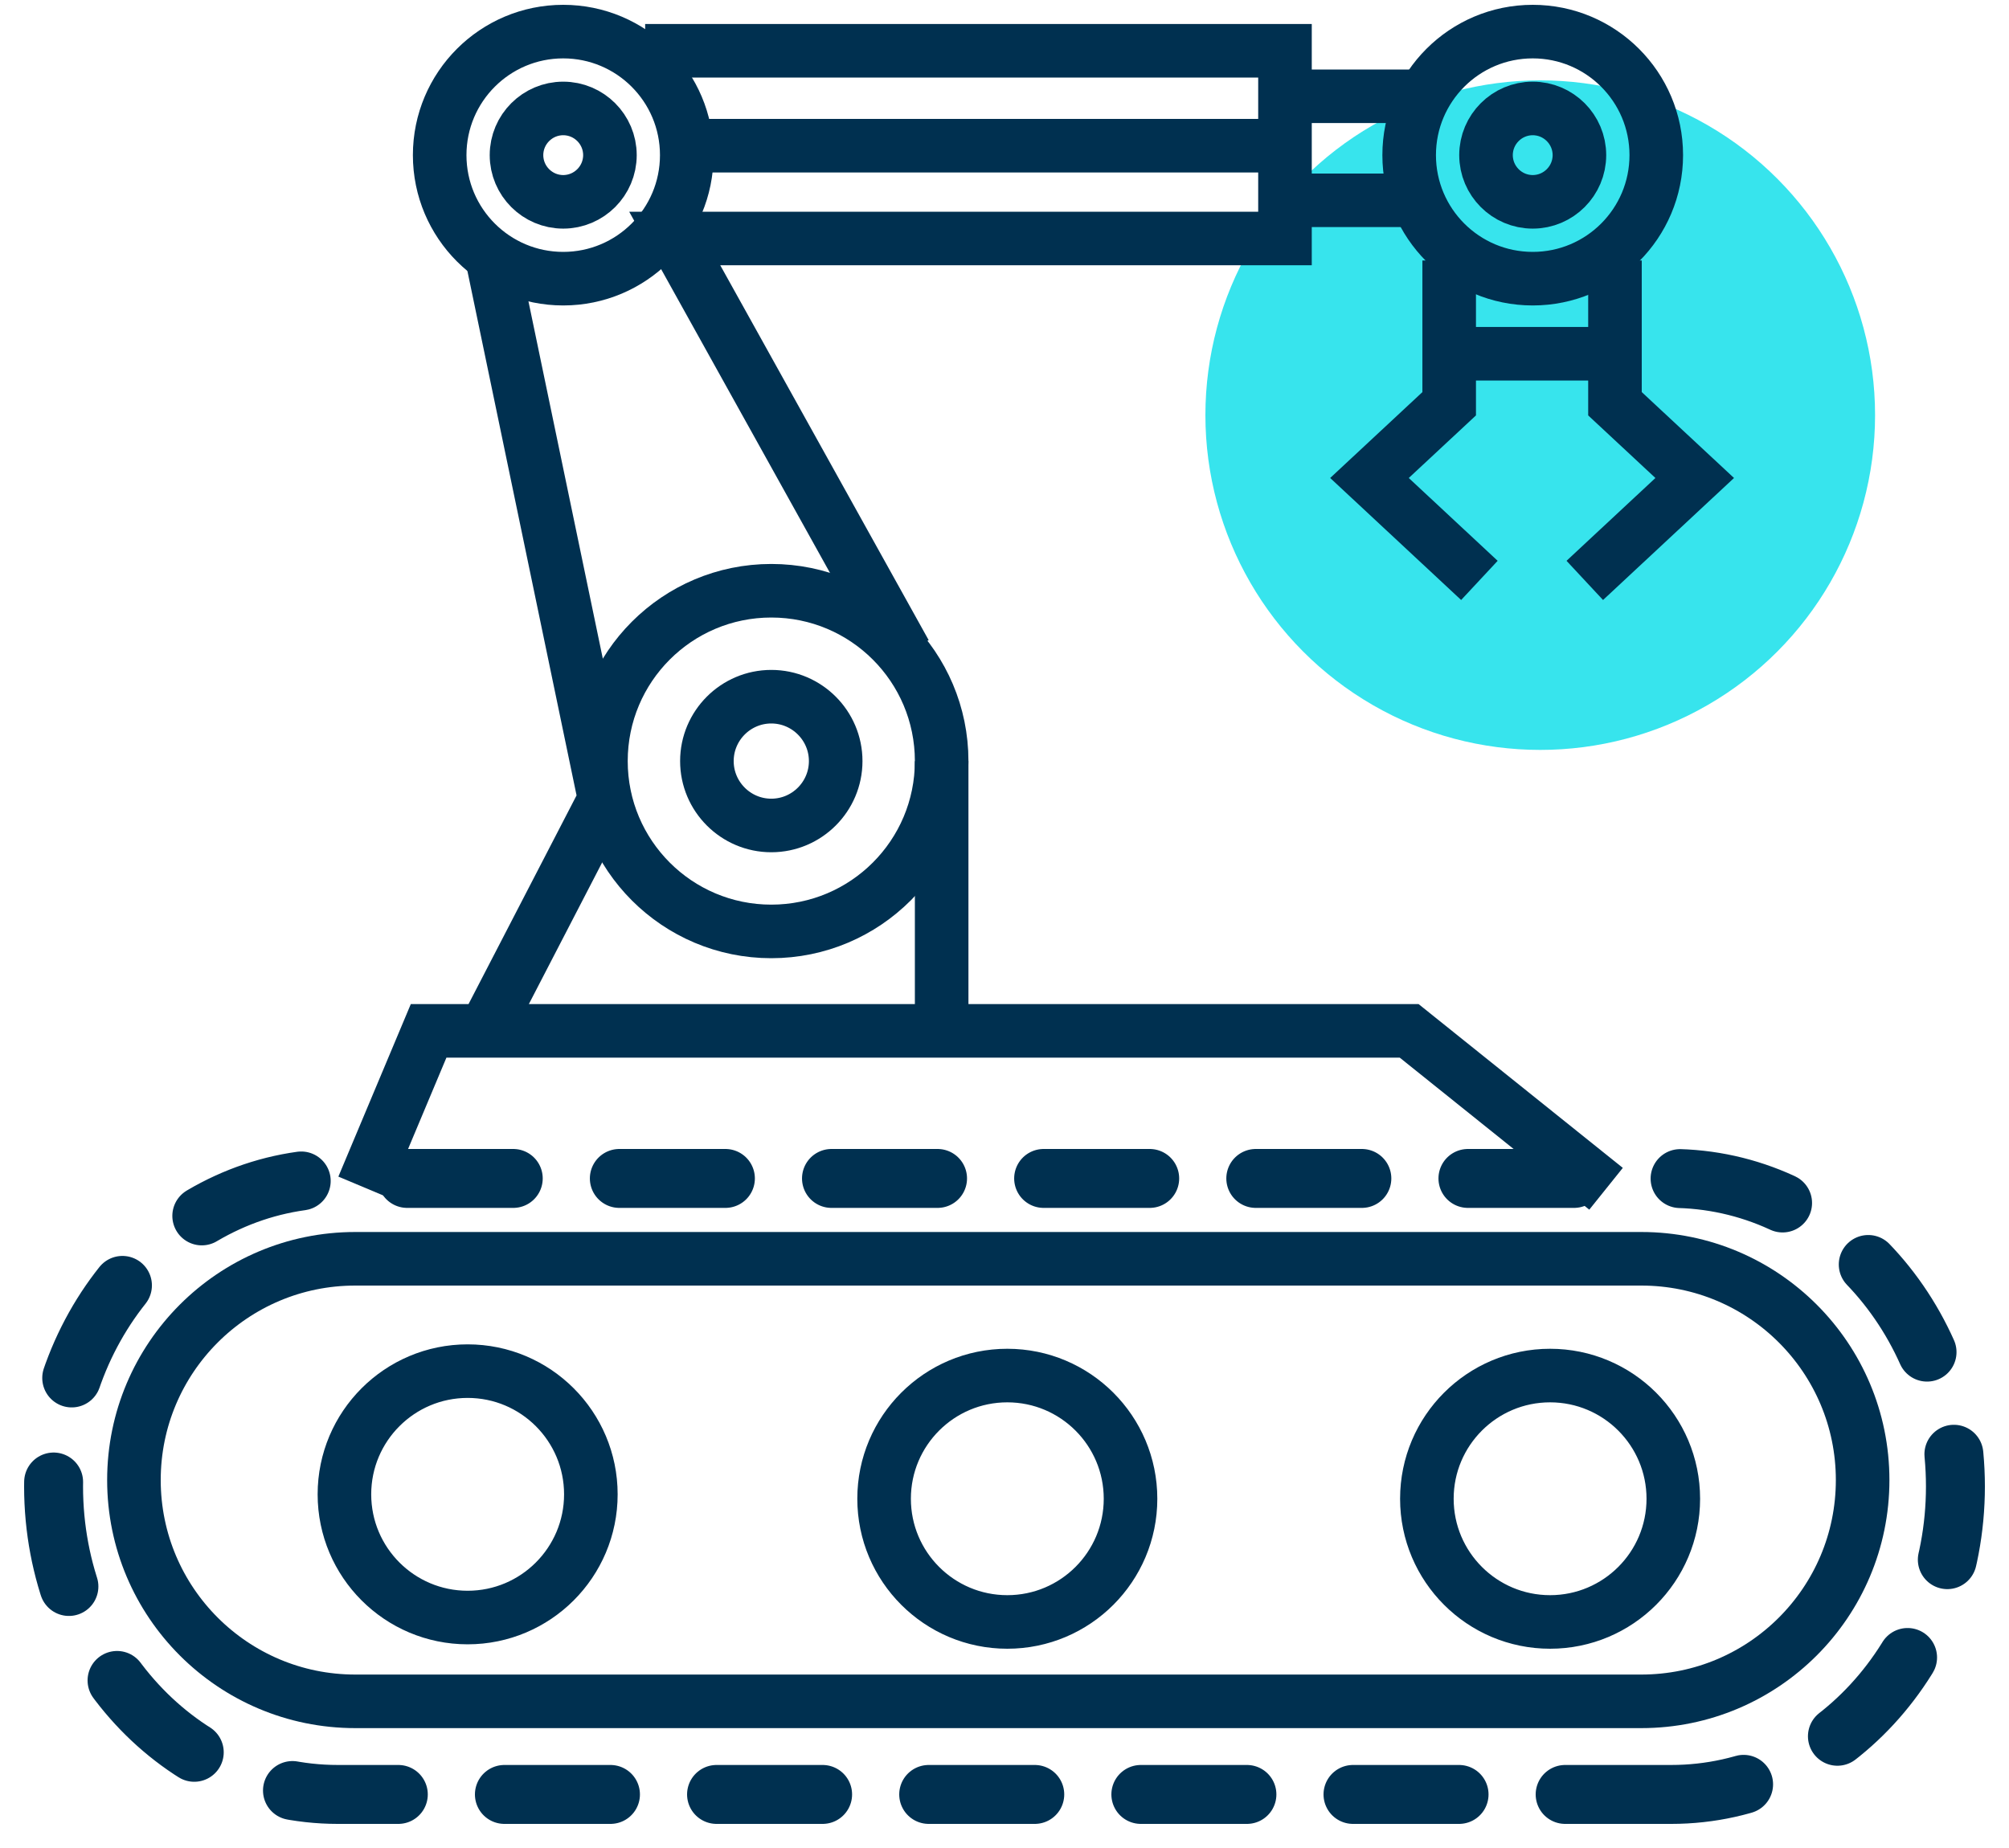
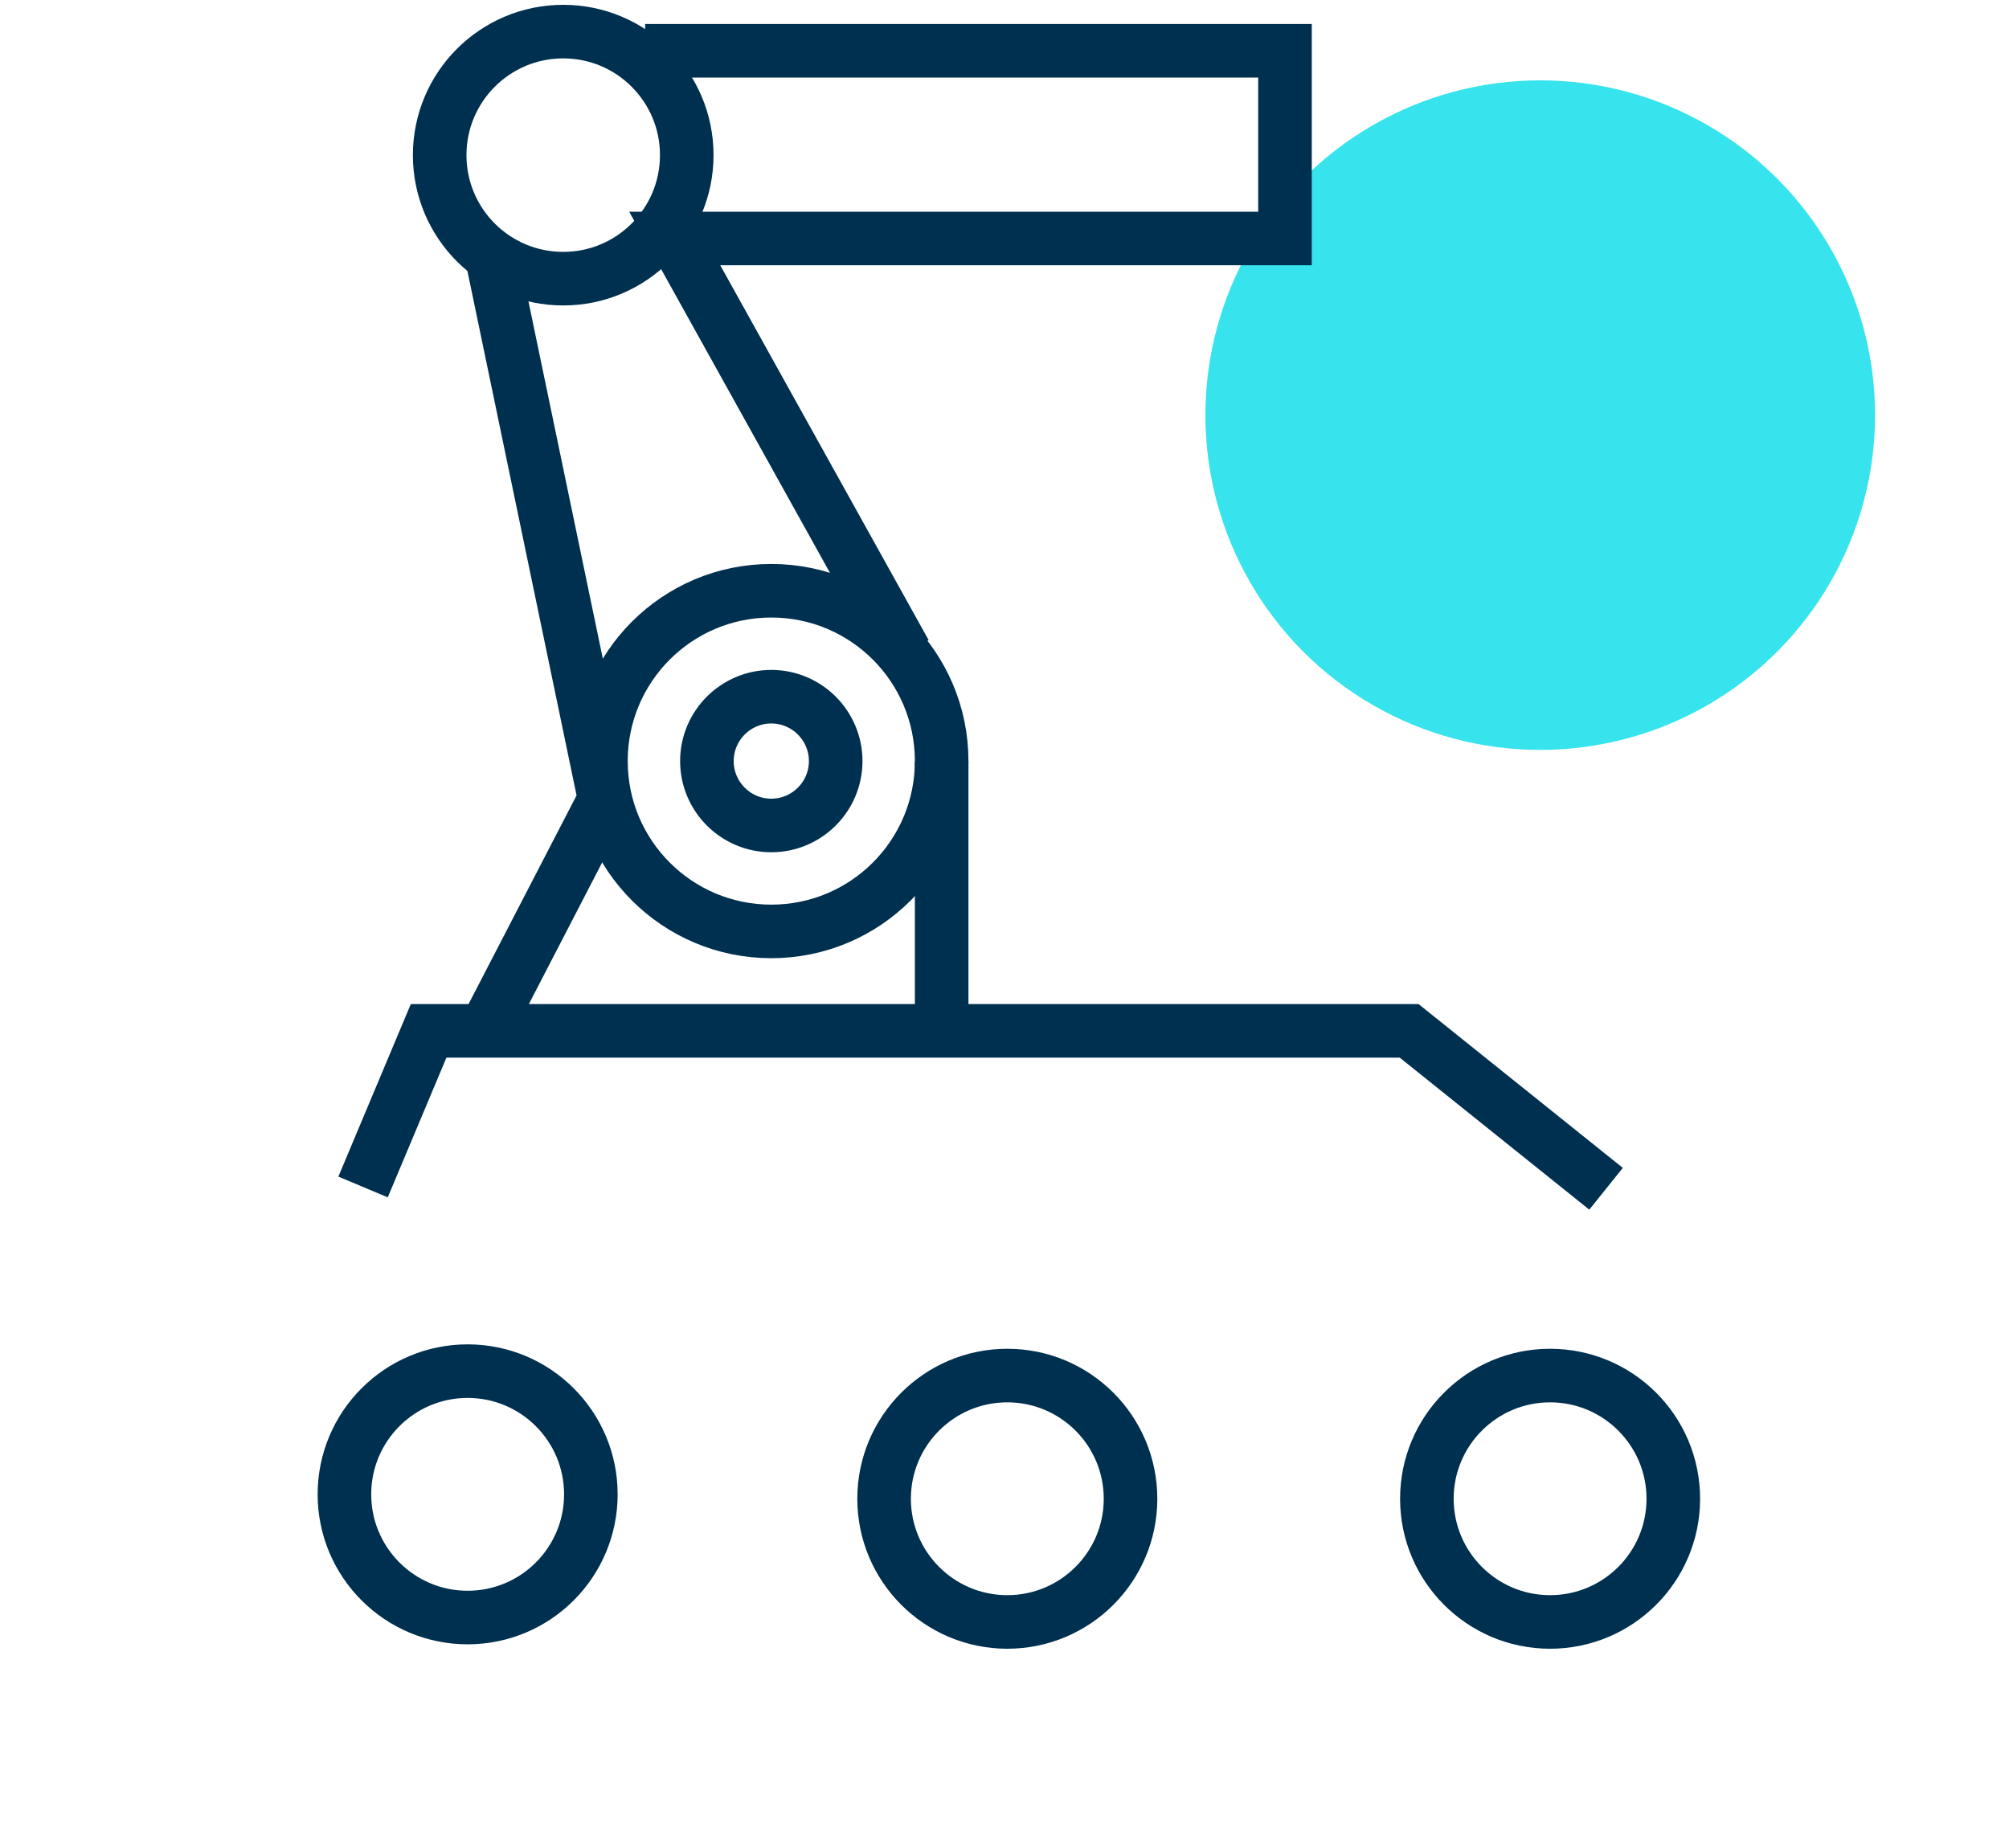
<svg xmlns="http://www.w3.org/2000/svg" width="75" height="69" viewBox="0 0 75 69">
  <g fill="none" fill-rule="evenodd">
    <g>
      <g>
        <g transform="translate(-1340 -3067) translate(0 2878) translate(1342 190)">
          <circle cx="55.5" cy="14.5" r="12.5" fill="#37E4ED" />
          <g stroke="#003050">
-             <path stroke-width="2" d="M59.274 62.524H11.262C6.699 62.524 3 58.825 3 54.262 3 49.699 6.699 46 11.262 46h48.012c4.563 0 8.262 3.699 8.262 8.262 0 4.563-3.7 8.262-8.262 8.262z" />
            <path stroke-width="2" d="M10.858 54.795c0-2.54 2.06-4.6 4.6-4.6 2.54 0 4.6 2.06 4.6 4.6 0 2.54-2.06 4.6-4.6 4.6-2.54 0-4.6-2.06-4.6-4.6zM51.268 54.96c0-2.54 2.06-4.6 4.6-4.6 2.54 0 4.6 2.06 4.6 4.6 0 2.54-2.06 4.6-4.6 4.6-2.54 0-4.6-2.06-4.6-4.6zM31.005 54.96c0-2.54 2.06-4.6 4.6-4.6 2.54 0 4.6 2.06 4.6 4.6 0 2.54-2.06 4.6-4.6 4.6-2.54 0-4.6-2.06-4.6-4.6z" />
-             <path stroke-dasharray="3.96 3.96" stroke-linecap="round" stroke-width="2.2" d="M60.39 66H10.61C4.75 66 0 60.851 0 54.5 0 48.148 4.75 43 10.61 43h49.78C66.25 43 71 48.148 71 54.5 71 60.851 66.25 66 60.39 66z" />
-             <path stroke-width="2" d="M53.229 20.671L49.125 16.847 52.101 14.075 52.101 8.725M57.163 20.671L61.267 16.847 58.29 14.075 58.29 8.725M55.22 6.536c-.962 0-1.744-.783-1.744-1.744 0-.96.782-1.743 1.744-1.743.96 0 1.743.782 1.743 1.743 0 .961-.782 1.744-1.743 1.744zM52.113 12.208L58.326 12.208M45.971 2.595L50.655 2.595M24.221 4.44L45.994 4.44M45.971 6.479L50.655 6.479" />
-             <path stroke-width="2" d="M50.607 4.792c0 2.548 2.065 4.613 4.613 4.613 2.547 0 4.612-2.065 4.612-4.613 0-2.547-2.065-4.612-4.612-4.612-2.548 0-4.613 2.065-4.613 4.612zM19.026 6.536c-.961 0-1.744-.783-1.744-1.744 0-.96.783-1.743 1.744-1.743s1.744.782 1.744 1.743c0 .961-.783 1.744-1.744 1.744z" />
            <path stroke-width="2" d="M14.414 4.792c0 2.548 2.065 4.613 4.612 4.613s4.612-2.065 4.612-4.613c0-2.547-2.065-4.612-4.612-4.612s-4.612 2.065-4.612 4.612zM26.794 29.821c-1.326 0-2.404-1.079-2.404-2.404s1.078-2.404 2.404-2.404c1.325 0 2.404 1.079 2.404 2.404s-1.079 2.404-2.404 2.404z" />
            <path stroke-width="2" d="M20.434 27.417c0 3.512 2.847 6.36 6.36 6.36 3.512 0 6.36-2.848 6.36-6.36 0-3.513-2.848-6.36-6.36-6.36-3.513 0-6.36 2.847-6.36 6.36z" />
            <path stroke-width="2" d="M22.085.895L45.971.895 45.971 7.905 23.189 7.905 31.795 23.387M20.434 29.116L16.31 37.084M33.154 27.417L33.154 37.49M16.407 8.811L20.622 29.065M11.554 43.319L14.001 37.49 50.607 37.49 57.957 43.386" />
          </g>
        </g>
      </g>
    </g>
  </g>
</svg>